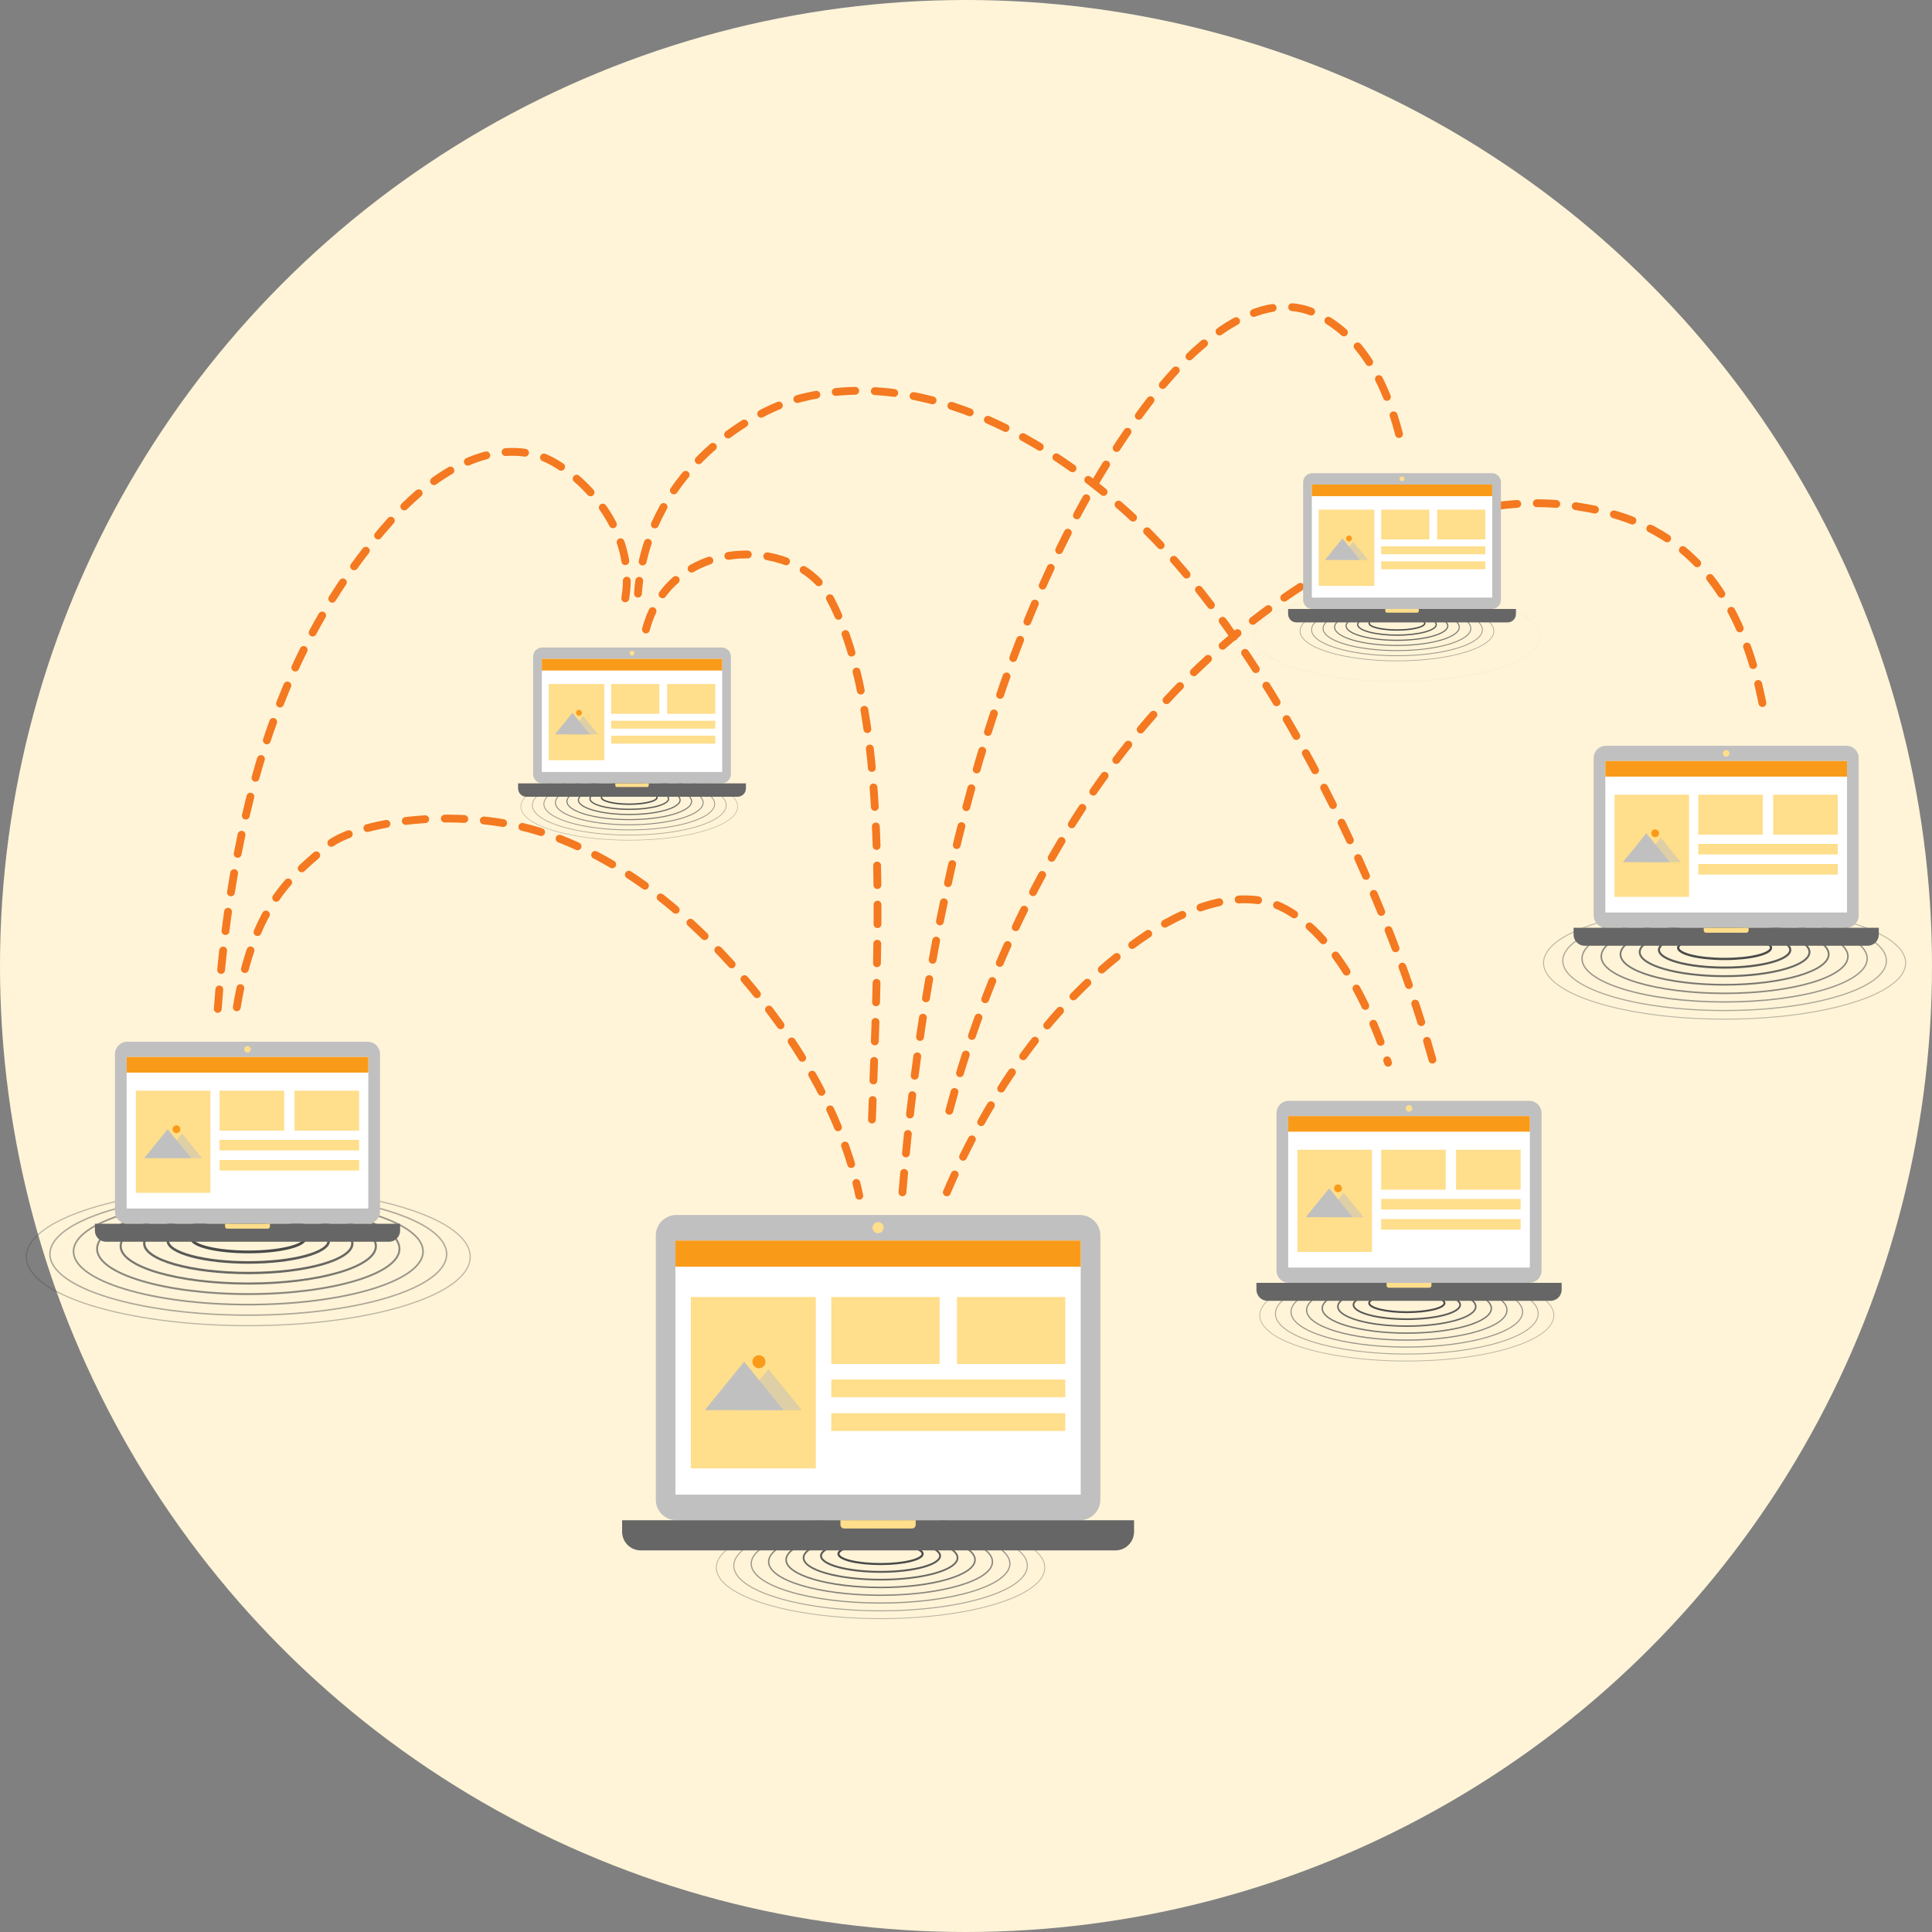
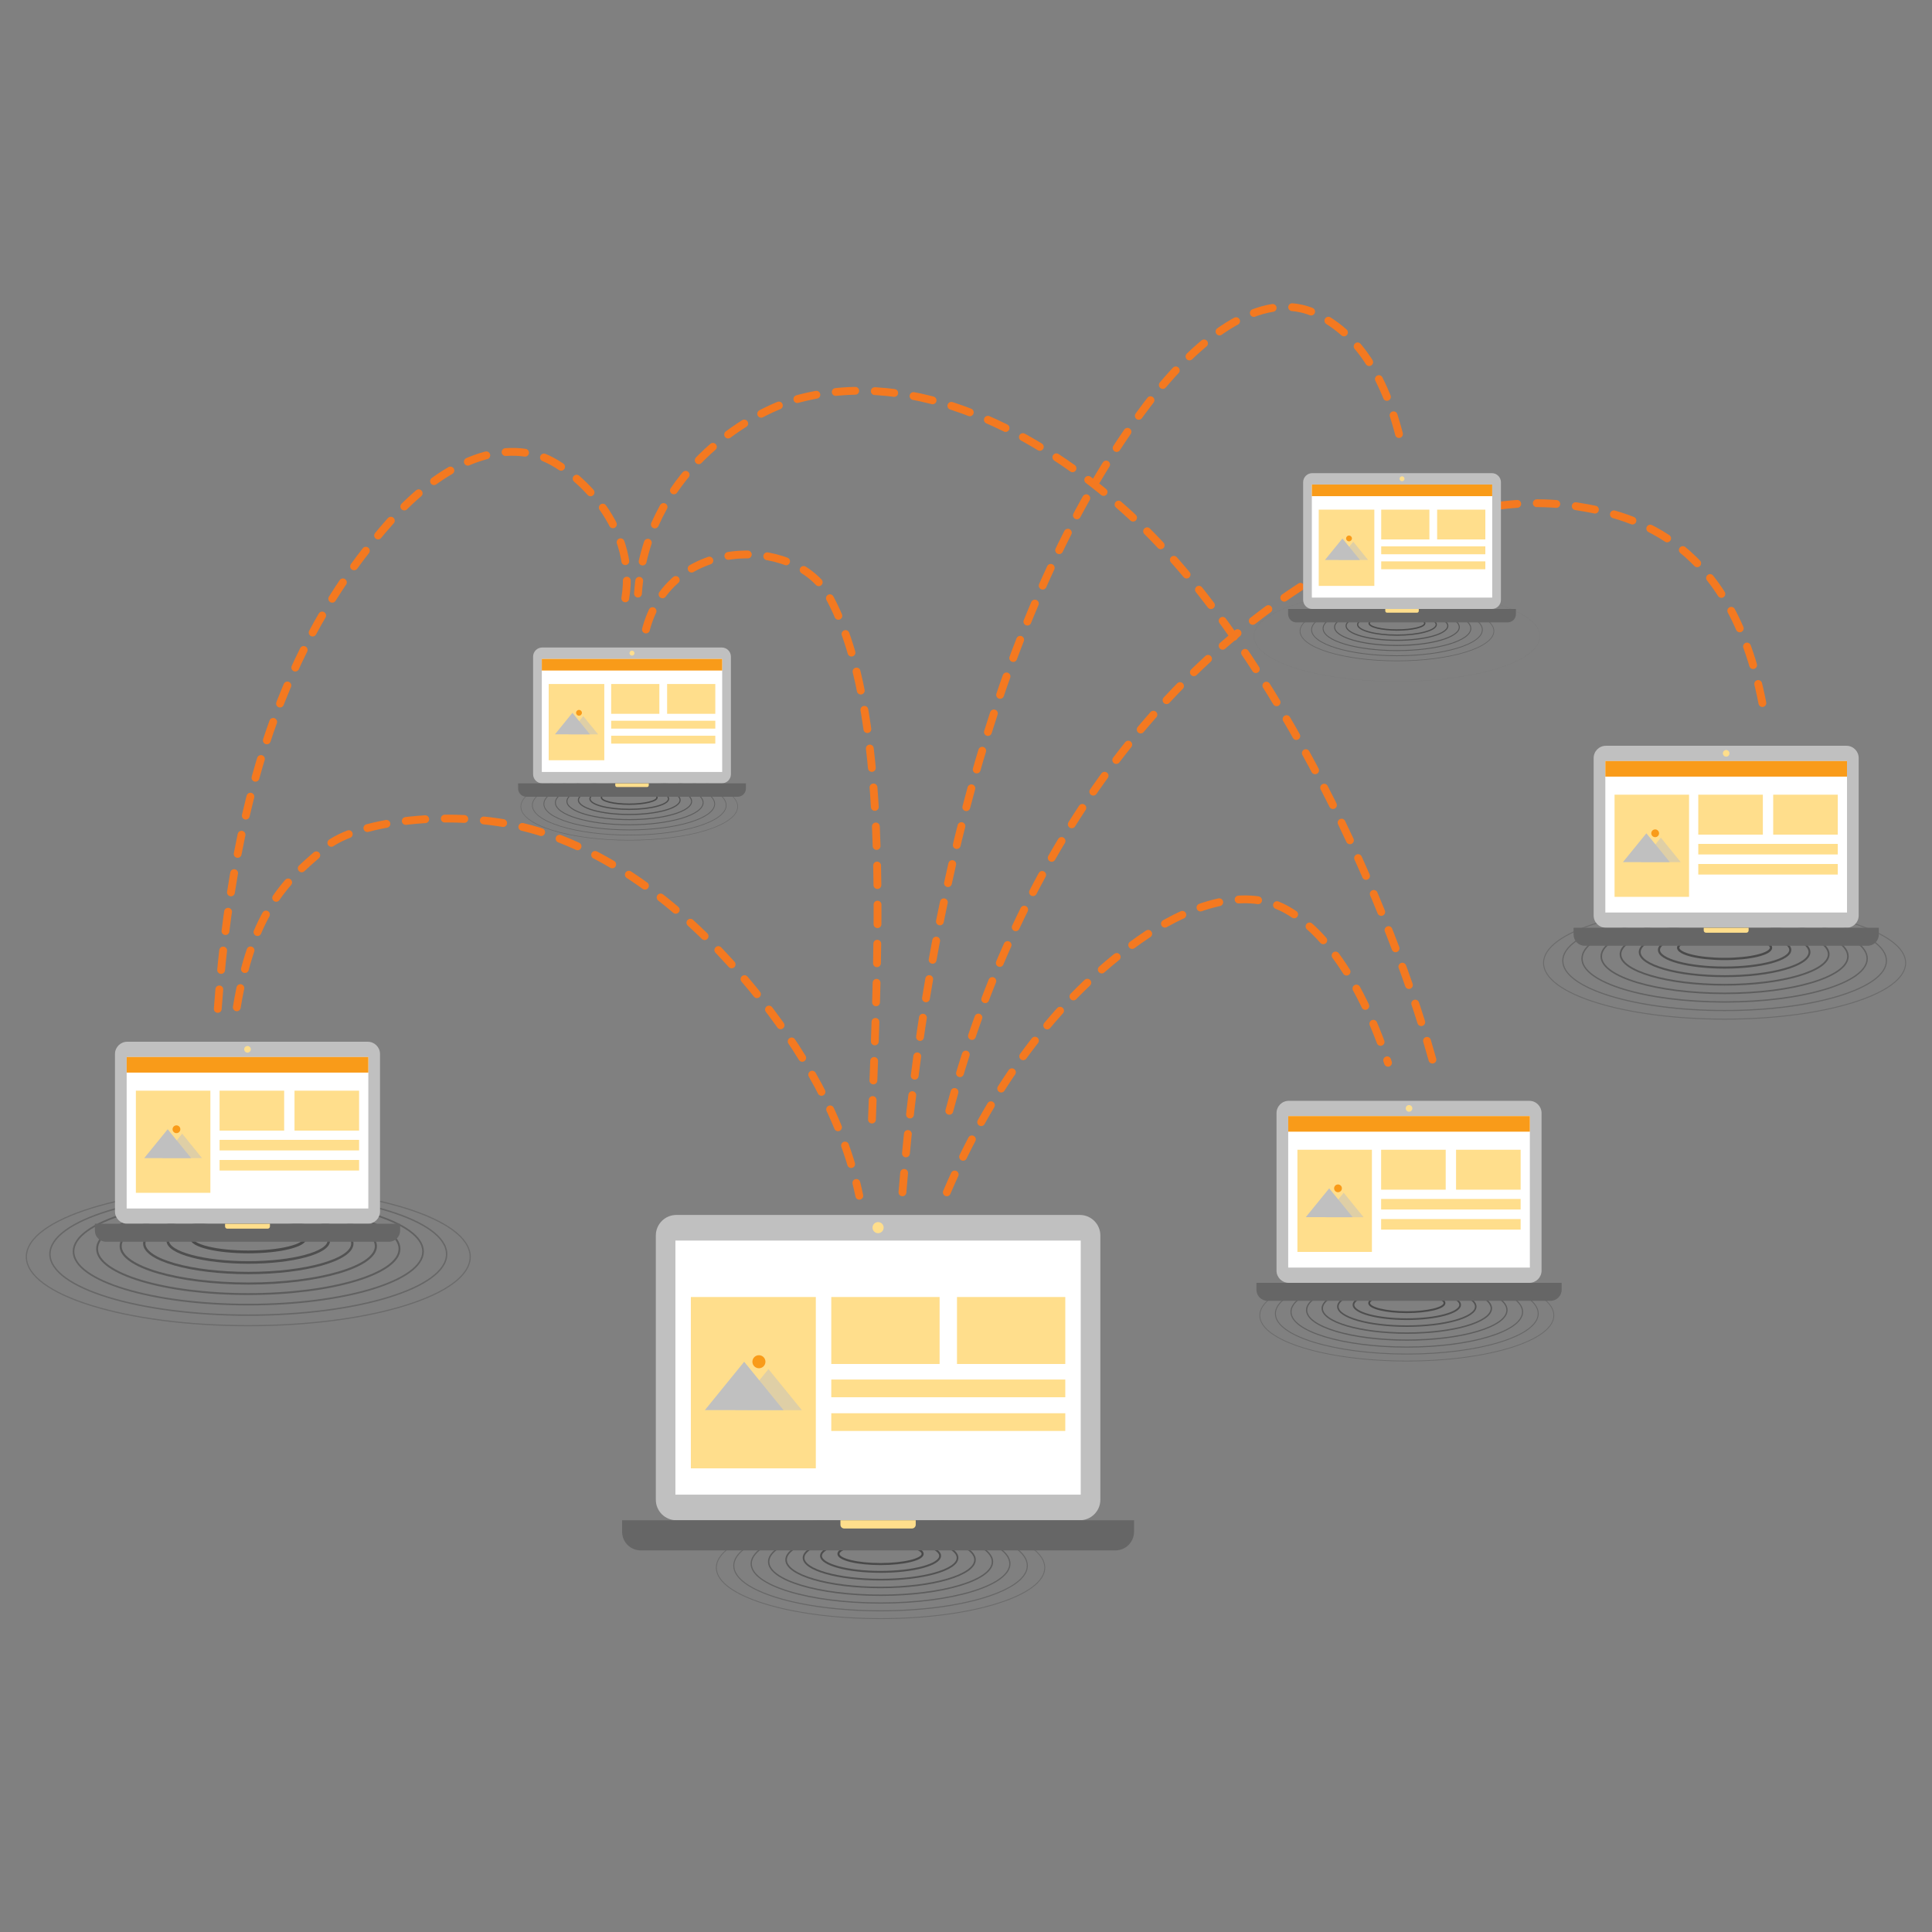
<svg xmlns="http://www.w3.org/2000/svg" width="170" height="170" viewBox="0 0 170 170" fill="none">
  <rect x="0" y="0" width="170" height="170" fill="#808080" stroke="none" />
-   <circle cx="85" cy="85" r="85" fill="#FFF4D8" />
  <path d="M77.481 137.624C79.526 137.624 81.185 137.222 81.185 136.727C81.185 136.231 79.526 135.829 77.481 135.829C75.435 135.829 73.777 136.231 73.777 136.727C73.777 137.222 75.435 137.624 77.481 137.624Z" stroke="#4A4A4A" stroke-width="0.182" stroke-miterlimit="10" />
  <path opacity="0.91" d="M77.481 138.311C80.375 138.311 82.721 137.679 82.721 136.901C82.721 136.122 80.375 135.491 77.481 135.491C74.588 135.491 72.242 136.122 72.242 136.901C72.242 137.679 74.588 138.311 77.481 138.311Z" stroke="#4A4A4A" stroke-width="0.166" stroke-miterlimit="10" />
  <path opacity="0.82" d="M77.481 138.996C81.222 138.996 84.255 138.135 84.255 137.073C84.255 136.012 81.222 135.151 77.481 135.151C73.74 135.151 70.707 136.012 70.707 137.073C70.707 138.135 73.74 138.996 77.481 138.996Z" stroke="#4A4A4A" stroke-width="0.151" stroke-miterlimit="10" />
  <path opacity="0.73" d="M77.481 139.683C82.071 139.683 85.792 138.592 85.792 137.247C85.792 135.902 82.071 134.812 77.481 134.812C72.891 134.812 69.17 135.902 69.17 137.247C69.17 138.592 72.891 139.683 77.481 139.683Z" stroke="#4A4A4A" stroke-width="0.137" stroke-miterlimit="10" />
  <path opacity="0.64" d="M77.482 140.368C82.92 140.368 87.328 139.048 87.328 137.42C87.328 135.792 82.92 134.472 77.482 134.472C72.044 134.472 67.636 135.792 67.636 137.42C67.636 139.048 72.044 140.368 77.482 140.368Z" stroke="#4A4A4A" stroke-width="0.123" stroke-miterlimit="10" />
  <path opacity="0.55" d="M77.482 141.054C83.767 141.054 88.862 139.505 88.862 137.594C88.862 135.683 83.767 134.134 77.482 134.134C71.196 134.134 66.101 135.683 66.101 137.594C66.101 139.505 71.196 141.054 77.482 141.054Z" stroke="#4A4A4A" stroke-width="0.106" stroke-miterlimit="10" />
  <path opacity="0.45" d="M77.482 141.739C84.615 141.739 90.397 139.961 90.397 137.767C90.397 135.572 84.615 133.794 77.482 133.794C70.348 133.794 64.566 135.572 64.566 137.767C64.566 139.961 70.348 141.739 77.482 141.739Z" stroke="#4A4A4A" stroke-width="0.092" stroke-miterlimit="10" />
  <path opacity="0.36" d="M77.481 142.426C85.462 142.426 91.932 140.418 91.932 137.941C91.932 135.464 85.462 133.455 77.481 133.455C69.5 133.455 63.031 135.464 63.031 137.941C63.031 140.418 69.5 142.426 77.481 142.426Z" stroke="#4A4A4A" stroke-width="0.078" stroke-miterlimit="10" />
  <path d="M57.813 70.17C57.813 70.497 56.718 70.762 55.367 70.762C54.016 70.762 52.921 70.497 52.921 70.17C52.921 69.843 54.016 69.578 55.367 69.578C56.718 69.578 57.813 69.843 57.813 70.17Z" stroke="#4A4A4A" stroke-width="0.121" stroke-miterlimit="10" />
  <path opacity="0.91" d="M51.91 70.284C51.91 69.77 53.458 69.354 55.37 69.354C57.282 69.354 58.83 69.77 58.83 70.284C58.83 70.799 57.282 71.215 55.37 71.215C53.458 71.215 51.91 70.799 51.91 70.284Z" stroke="#4A4A4A" stroke-width="0.11" stroke-miterlimit="10" />
  <path opacity="0.82" d="M55.37 71.668C57.84 71.668 59.842 71.1 59.842 70.399C59.842 69.698 57.84 69.13 55.37 69.13C52.9 69.13 50.897 69.698 50.897 70.399C50.897 71.1 52.9 71.668 55.37 71.668Z" stroke="#4A4A4A" stroke-width="0.1" stroke-miterlimit="10" />
  <path opacity="0.73" d="M55.37 72.121C58.4 72.121 60.856 71.401 60.856 70.513C60.856 69.626 58.4 68.906 55.37 68.906C52.34 68.906 49.884 69.626 49.884 70.513C49.884 71.401 52.34 72.121 55.37 72.121Z" stroke="#4A4A4A" stroke-width="0.09" stroke-miterlimit="10" />
  <path opacity="0.64" d="M55.37 72.574C58.96 72.574 61.87 71.703 61.87 70.628C61.87 69.553 58.96 68.682 55.37 68.682C51.78 68.682 48.87 69.553 48.87 70.628C48.87 71.703 51.78 72.574 55.37 72.574Z" stroke="#4A4A4A" stroke-width="0.08" stroke-miterlimit="10" />
  <path opacity="0.55" d="M55.37 73.026C59.52 73.026 62.885 72.004 62.885 70.742C62.885 69.481 59.52 68.458 55.37 68.458C51.221 68.458 47.856 69.481 47.856 70.742C47.856 72.004 51.221 73.026 55.37 73.026Z" stroke="#4A4A4A" stroke-width="0.072" stroke-miterlimit="10" />
  <path opacity="0.45" d="M55.37 73.479C60.08 73.479 63.898 72.305 63.898 70.857C63.898 69.408 60.08 68.234 55.37 68.234C50.66 68.234 46.842 69.408 46.842 70.857C46.842 72.305 50.66 73.479 55.37 73.479Z" stroke="#4A4A4A" stroke-width="0.061" stroke-miterlimit="10" />
  <path opacity="0.36" d="M55.369 73.932C60.638 73.932 64.91 72.606 64.91 70.971C64.91 69.336 60.638 68.01 55.369 68.01C50.1 68.01 45.829 69.336 45.829 70.971C45.829 72.606 50.1 73.932 55.369 73.932Z" stroke="#4A4A4A" stroke-width="0.051" stroke-miterlimit="10" />
  <path d="M125.367 54.843C125.367 55.169 124.271 55.435 122.921 55.435C121.57 55.435 120.474 55.169 120.474 54.843C120.474 54.516 121.57 54.251 122.921 54.251C124.271 54.251 125.367 54.516 125.367 54.843Z" stroke="#4A4A4A" stroke-width="0.121" stroke-miterlimit="10" />
  <path opacity="0.91" d="M119.461 54.957C119.461 54.443 121.009 54.027 122.921 54.027C124.833 54.027 126.381 54.443 126.381 54.957C126.381 55.471 124.833 55.888 122.921 55.888C121.009 55.888 119.461 55.471 119.461 54.957Z" stroke="#4A4A4A" stroke-width="0.11" stroke-miterlimit="10" />
  <path opacity="0.82" d="M122.921 56.341C125.391 56.341 127.393 55.773 127.393 55.072C127.393 54.371 125.391 53.803 122.921 53.803C120.451 53.803 118.448 54.371 118.448 55.072C118.448 55.773 120.451 56.341 122.921 56.341Z" stroke="#4A4A4A" stroke-width="0.1" stroke-miterlimit="10" />
  <path opacity="0.73" d="M122.92 56.793C125.95 56.793 128.406 56.074 128.406 55.186C128.406 54.298 125.95 53.579 122.92 53.579C119.89 53.579 117.434 54.298 117.434 55.186C117.434 56.074 119.89 56.793 122.92 56.793Z" stroke="#4A4A4A" stroke-width="0.09" stroke-miterlimit="10" />
  <path opacity="0.64" d="M122.92 57.246C126.51 57.246 129.42 56.375 129.42 55.3C129.42 54.226 126.51 53.355 122.92 53.355C119.33 53.355 116.42 54.226 116.42 55.3C116.42 56.375 119.33 57.246 122.92 57.246Z" stroke="#4A4A4A" stroke-width="0.08" stroke-miterlimit="10" />
  <path opacity="0.55" d="M122.92 57.699C127.07 57.699 130.435 56.677 130.435 55.415C130.435 54.154 127.07 53.131 122.92 53.131C118.77 53.131 115.406 54.154 115.406 55.415C115.406 56.677 118.77 57.699 122.92 57.699Z" stroke="#4A4A4A" stroke-width="0.072" stroke-miterlimit="10" />
  <path opacity="0.45" d="M122.921 58.152C127.631 58.152 131.449 56.978 131.449 55.529C131.449 54.081 127.631 52.907 122.921 52.907C118.211 52.907 114.393 54.081 114.393 55.529C114.393 56.978 118.211 58.152 122.921 58.152Z" stroke="#4A4A4A" stroke-width="0.061" stroke-miterlimit="10" />
  <path opacity="0.09" d="M122.92 59.965C129.869 59.965 135.503 58.184 135.503 55.987C135.503 53.791 129.869 52.01 122.92 52.01C115.971 52.01 110.338 53.791 110.338 55.987C110.338 58.184 115.971 59.965 122.92 59.965Z" stroke="#4A4A4A" stroke-width="0.022" stroke-miterlimit="10" />
  <path d="M127.105 114.657C127.105 115.1 125.62 115.46 123.789 115.46C121.959 115.46 120.474 115.1 120.474 114.657C120.474 114.214 121.959 113.854 123.789 113.854C125.62 113.854 127.105 114.214 127.105 114.657Z" stroke="#4A4A4A" stroke-width="0.162" stroke-miterlimit="10" />
  <path opacity="0.91" d="M123.787 116.076C126.378 116.076 128.479 115.511 128.479 114.814C128.479 114.116 126.378 113.551 123.787 113.551C121.196 113.551 119.096 114.116 119.096 114.814C119.096 115.511 121.196 116.076 123.787 116.076Z" stroke="#4A4A4A" stroke-width="0.149" stroke-miterlimit="10" />
  <path opacity="0.82" d="M123.787 116.688C127.137 116.688 129.853 115.918 129.853 114.968C129.853 114.018 127.137 113.248 123.787 113.248C120.437 113.248 117.722 114.018 117.722 114.968C117.722 115.918 120.437 116.688 123.787 116.688Z" stroke="#4A4A4A" stroke-width="0.135" stroke-miterlimit="10" />
  <path opacity="0.73" d="M123.787 117.303C127.896 117.303 131.227 116.327 131.227 115.124C131.227 113.92 127.896 112.944 123.787 112.944C119.679 112.944 116.348 113.92 116.348 115.124C116.348 116.327 119.679 117.303 123.787 117.303Z" stroke="#4A4A4A" stroke-width="0.123" stroke-miterlimit="10" />
  <path opacity="0.64" d="M123.787 117.917C128.656 117.917 132.602 116.735 132.602 115.278C132.602 113.82 128.656 112.639 123.787 112.639C118.919 112.639 114.972 113.82 114.972 115.278C114.972 116.735 118.919 117.917 123.787 117.917Z" stroke="#4A4A4A" stroke-width="0.108" stroke-miterlimit="10" />
  <path opacity="0.55" d="M123.786 118.532C129.413 118.532 133.975 117.145 133.975 115.434C133.975 113.722 129.413 112.335 123.786 112.335C118.159 112.335 113.597 113.722 113.597 115.434C113.597 117.145 118.159 118.532 123.786 118.532Z" stroke="#4A4A4A" stroke-width="0.096" stroke-miterlimit="10" />
  <path opacity="0.45" d="M123.787 119.146C130.173 119.146 135.35 117.554 135.35 115.59C135.35 113.625 130.173 112.033 123.787 112.033C117.401 112.033 112.224 113.625 112.224 115.59C112.224 117.554 117.401 119.146 123.787 119.146Z" stroke="#4A4A4A" stroke-width="0.082" stroke-miterlimit="10" />
  <path opacity="0.36" d="M123.787 119.76C130.932 119.76 136.725 117.962 136.725 115.744C136.725 113.526 130.932 111.728 123.787 111.728C116.642 111.728 110.85 113.526 110.85 115.744C110.85 117.962 116.642 119.76 123.787 119.76Z" stroke="#4A4A4A" stroke-width="0.07" stroke-miterlimit="10" />
  <path d="M21.847 110.159C24.611 110.159 26.852 109.617 26.852 108.948C26.852 108.279 24.611 107.737 21.847 107.737C19.083 107.737 16.842 108.279 16.842 108.948C16.842 109.617 19.083 110.159 21.847 110.159Z" stroke="#4A4A4A" stroke-width="0.245" stroke-miterlimit="10" />
  <path opacity="0.91" d="M21.847 111.086C25.758 111.086 28.928 110.233 28.928 109.182C28.928 108.13 25.758 107.277 21.847 107.277C17.936 107.277 14.766 108.13 14.766 109.182C14.766 110.233 17.936 111.086 21.847 111.086Z" stroke="#4A4A4A" stroke-width="0.225" stroke-miterlimit="10" />
  <path opacity="0.82" d="M21.847 112.015C26.904 112.015 31.003 110.852 31.003 109.417C31.003 107.983 26.904 106.82 21.847 106.82C16.791 106.82 12.692 107.983 12.692 109.417C12.692 110.852 16.791 112.015 21.847 112.015Z" stroke="#4A4A4A" stroke-width="0.204" stroke-miterlimit="10" />
  <path opacity="0.73" d="M21.846 112.941C28.048 112.941 33.076 111.468 33.076 109.651C33.076 107.835 28.048 106.362 21.846 106.362C15.644 106.362 10.617 107.835 10.617 109.651C10.617 111.468 15.644 112.941 21.846 112.941Z" stroke="#4A4A4A" stroke-width="0.184" stroke-miterlimit="10" />
  <path opacity="0.64" d="M21.846 113.868C29.194 113.868 35.151 112.085 35.151 109.885C35.151 107.686 29.194 105.902 21.846 105.902C14.499 105.902 8.542 107.686 8.542 109.885C8.542 112.085 14.499 113.868 21.846 113.868Z" stroke="#4A4A4A" stroke-width="0.166" stroke-miterlimit="10" />
  <path opacity="0.55" d="M21.848 114.795C30.341 114.795 37.226 112.702 37.226 110.119C37.226 107.536 30.341 105.443 21.848 105.443C13.354 105.443 6.469 107.536 6.469 110.119C6.469 112.702 13.354 114.795 21.848 114.795Z" stroke="#4A4A4A" stroke-width="0.145" stroke-miterlimit="10" />
  <path opacity="0.45" d="M21.847 115.724C31.486 115.724 39.3 113.32 39.3 110.354C39.3 107.389 31.486 104.985 21.847 104.985C12.208 104.985 4.394 107.389 4.394 110.354C4.394 113.32 12.208 115.724 21.847 115.724Z" stroke="#4A4A4A" stroke-width="0.125" stroke-miterlimit="10" />
  <path opacity="0.36" d="M21.847 116.65C32.631 116.65 41.374 113.936 41.374 110.588C41.374 107.241 32.631 104.527 21.847 104.527C11.062 104.527 2.32 107.241 2.32 110.588C2.32 113.936 11.062 116.65 21.847 116.65Z" stroke="#4A4A4A" stroke-width="0.104" stroke-miterlimit="10" />
  <path d="M151.75 84.381C154.006 84.381 155.834 83.938 155.834 83.392C155.834 82.846 154.006 82.404 151.75 82.404C149.494 82.404 147.666 82.846 147.666 83.392C147.666 83.938 149.494 84.381 151.75 84.381Z" stroke="#4A4A4A" stroke-width="0.2" stroke-miterlimit="10" />
  <path opacity="0.91" d="M151.751 85.139C154.942 85.139 157.528 84.443 157.528 83.585C157.528 82.726 154.942 82.03 151.751 82.03C148.561 82.03 145.975 82.726 145.975 83.585C145.975 84.443 148.561 85.139 151.751 85.139Z" stroke="#4A4A4A" stroke-width="0.184" stroke-miterlimit="10" />
  <path opacity="0.82" d="M151.751 85.894C155.876 85.894 159.22 84.945 159.22 83.775C159.22 82.606 155.876 81.657 151.751 81.657C147.625 81.657 144.281 82.606 144.281 83.775C144.281 84.945 147.625 85.894 151.751 85.894Z" stroke="#4A4A4A" stroke-width="0.168" stroke-miterlimit="10" />
  <path opacity="0.73" d="M151.75 86.65C156.809 86.65 160.911 85.448 160.911 83.966C160.911 82.484 156.809 81.282 151.75 81.282C146.691 81.282 142.59 82.484 142.59 83.966C142.59 85.448 146.691 86.65 151.75 86.65Z" stroke="#4A4A4A" stroke-width="0.151" stroke-miterlimit="10" />
  <path opacity="0.64" d="M151.75 87.407C157.744 87.407 162.603 85.952 162.603 84.157C162.603 82.362 157.744 80.907 151.75 80.907C145.756 80.907 140.897 82.362 140.897 84.157C140.897 85.952 145.756 87.407 151.75 87.407Z" stroke="#4A4A4A" stroke-width="0.135" stroke-miterlimit="10" />
  <path opacity="0.55" d="M151.751 88.165C158.68 88.165 164.297 86.457 164.297 84.349C164.297 82.242 158.68 80.534 151.751 80.534C144.822 80.534 139.205 82.242 139.205 84.349C139.205 86.457 144.822 88.165 151.751 88.165Z" stroke="#4A4A4A" stroke-width="0.119" stroke-miterlimit="10" />
  <path opacity="0.45" d="M151.75 88.919C159.614 88.919 165.989 86.959 165.989 84.54C165.989 82.121 159.614 80.161 151.75 80.161C143.886 80.161 137.512 82.121 137.512 84.54C137.512 86.959 143.886 88.919 151.75 88.919Z" stroke="#4A4A4A" stroke-width="0.102" stroke-miterlimit="10" />
  <path opacity="0.36" d="M151.75 89.676C160.549 89.676 167.682 87.462 167.682 84.731C167.682 82 160.549 79.786 151.75 79.786C142.952 79.786 135.819 82 135.819 84.731C135.819 87.462 142.952 89.676 151.75 89.676Z" stroke="#4A4A4A" stroke-width="0.086" stroke-miterlimit="10" />
  <path d="M19.16 88.775C20.835 65.901 27.164 53.993 34.305 45.91C37.843 41.906 42.826 38.575 47.611 40.162C50.179 41.015 56.137 45.91 55.02 52.65" stroke="#F47920" stroke-width="0.688" stroke-miterlimit="10" stroke-linecap="round" stroke-linejoin="round" stroke-dasharray="1.72 1.72" />
  <path d="M76.725 98.511C77.345 81.94 78.322 62.135 72.88 52.372C69.96 47.132 58.508 47.072 56.694 55.998" stroke="#F47920" stroke-width="0.688" stroke-miterlimit="10" stroke-linecap="round" stroke-linejoin="round" stroke-dasharray="1.72 1.72" />
  <path d="M126.042 93.238C121.682 77.609 111.265 55.934 99.048 44.951C91.406 38.082 80.644 32.359 70.325 35.07C65.631 36.302 56.833 41.911 56.136 52.232" stroke="#F47920" stroke-width="0.688" stroke-miterlimit="10" stroke-linecap="round" stroke-linejoin="round" stroke-dasharray="1.72 1.72" />
  <path d="M20.835 88.635C22.37 79.29 25.996 76.908 28.649 74.548C31.302 72.188 40.852 70.883 48.063 73.365C55.273 75.845 61.332 81.042 66.217 86.997C70.577 92.312 74.193 98.438 75.612 105.217" stroke="#F47920" stroke-width="0.688" stroke-miterlimit="10" stroke-linecap="round" stroke-linejoin="round" stroke-dasharray="1.72 1.72" />
  <path d="M79.407 104.917C81.498 79.214 88.14 52.464 100.969 35.559C105.478 29.619 111.469 24.904 116.47 27.957C118.045 28.917 121.577 31.171 123.391 39.4" stroke="#F47920" stroke-width="0.688" stroke-miterlimit="10" stroke-linecap="round" stroke-linejoin="round" stroke-dasharray="1.72 1.72" />
  <path d="M83.311 104.917C87.088 96.084 92.657 88.072 100.234 82.712C104.19 79.914 109.272 77.908 113.127 80C115.196 81.123 119.065 84.311 122.135 93.517" stroke="#F47920" stroke-width="0.688" stroke-miterlimit="10" stroke-linecap="round" stroke-linejoin="round" stroke-dasharray="1.72 1.72" />
  <path d="M83.531 97.743C89.003 77.14 101.22 57.245 121.552 47.655C126.66 45.246 132.74 43.611 138.695 44.545C143.947 45.369 152.553 47.655 155.204 62.553" stroke="#F47920" stroke-width="0.688" stroke-miterlimit="10" stroke-linecap="round" stroke-linejoin="round" stroke-dasharray="1.72 1.72" />
  <g clip-path="url(#clip0_1_1773)">
    <path d="M32.36 91.665H11.194C10.6 91.665 10.117 92.148 10.117 92.742V106.604C10.117 107.199 10.6 107.681 11.194 107.681H32.36C32.955 107.681 33.438 107.199 33.438 106.604V92.742C33.438 92.148 32.955 91.665 32.36 91.665Z" fill="#C0C0C0" />
    <path d="M32.409 93.008H11.146V106.338H32.409V93.008Z" fill="white" />
    <path d="M21.777 92.621C21.938 92.621 22.069 92.491 22.069 92.33C22.069 92.17 21.938 92.04 21.777 92.04C21.617 92.04 21.486 92.17 21.486 92.33C21.486 92.491 21.617 92.621 21.777 92.621Z" fill="#FFDE8C" />
    <path d="M8.349 107.681H35.207V108.284C35.207 108.824 34.769 109.263 34.229 109.263H9.328C8.788 109.263 8.349 108.825 8.349 108.285V107.682V107.681Z" fill="#666666" />
    <path d="M19.803 107.681H23.752V107.917C23.752 108.025 23.664 108.113 23.556 108.113H19.999C19.891 108.113 19.803 108.025 19.803 107.917V107.681H19.803Z" fill="#FFDE8C" />
    <path d="M32.409 93.008H11.146V94.38H32.409V93.008Z" fill="#F99B19" />
    <path d="M25.004 95.97H19.321V99.484H25.004V95.97Z" fill="#FFDE8C" />
    <path d="M31.597 95.97H25.915V99.484H31.597V95.97Z" fill="#FFDE8C" />
    <path d="M18.511 95.97H11.955V104.959H18.511V95.97Z" fill="#FFDE8C" />
    <path d="M31.597 100.299H19.321V101.228H31.597V100.299Z" fill="#FFDE8C" />
    <path d="M31.597 102.068H19.321V102.997H31.597V102.068Z" fill="#FFDE8C" />
    <path opacity="0.5" d="M14.28 101.903L16.029 99.752L17.779 101.906L14.28 101.903Z" fill="#C0C0C0" />
    <path d="M12.691 101.903L14.754 99.365L16.819 101.905L12.691 101.903Z" fill="#C0C0C0" />
    <path d="M15.526 99.708C15.716 99.708 15.869 99.554 15.869 99.365C15.869 99.176 15.716 99.023 15.526 99.023C15.337 99.023 15.184 99.176 15.184 99.365C15.184 99.554 15.337 99.708 15.526 99.708Z" fill="#F99B19" />
  </g>
  <g clip-path="url(#clip1_1_1773)">
    <path d="M162.472 65.622H141.306C140.711 65.622 140.229 66.104 140.229 66.699V80.561C140.229 81.155 140.711 81.637 141.306 81.637H162.472C163.067 81.637 163.549 81.155 163.549 80.561V66.699C163.549 66.104 163.067 65.622 162.472 65.622Z" fill="#C0C0C0" />
    <path d="M162.521 66.965H141.257V80.294H162.521V66.965Z" fill="white" />
    <path d="M151.889 66.578C152.05 66.578 152.18 66.448 152.18 66.287C152.18 66.126 152.05 65.996 151.889 65.996C151.728 65.996 151.598 66.126 151.598 66.287C151.598 66.448 151.728 66.578 151.889 66.578Z" fill="#FFDE8C" />
    <path d="M138.461 81.638H165.319V82.241C165.319 82.781 164.88 83.219 164.34 83.219H139.439C138.899 83.219 138.461 82.781 138.461 82.241V81.638V81.638Z" fill="#666666" />
    <path d="M149.914 81.638H153.864V81.873C153.864 81.981 153.776 82.07 153.668 82.07H150.11C150.002 82.07 149.914 81.981 149.914 81.873V81.638H149.914Z" fill="#FFDE8C" />
    <path d="M162.521 66.965H141.257V68.336H162.521V66.965Z" fill="#F99B19" />
    <path d="M155.116 69.926H149.434V73.44H155.116V69.926Z" fill="#FFDE8C" />
    <path d="M161.71 69.926H156.027V73.44H161.71V69.926Z" fill="#FFDE8C" />
    <path d="M148.623 69.926H142.068V78.915H148.623V69.926Z" fill="#FFDE8C" />
    <path d="M161.71 74.256H149.434V75.185H161.71V74.256Z" fill="#FFDE8C" />
    <path d="M161.71 76.024H149.434V76.953H161.71V76.024Z" fill="#FFDE8C" />
    <path opacity="0.5" d="M144.392 75.86L146.141 73.708L147.892 75.862L144.392 75.86Z" fill="#C0C0C0" />
    <path d="M142.804 75.859L144.867 73.322L146.932 75.862L142.804 75.859Z" fill="#C0C0C0" />
    <path d="M145.64 73.664C145.829 73.664 145.983 73.511 145.983 73.322C145.983 73.133 145.829 72.98 145.64 72.98C145.451 72.98 145.298 73.133 145.298 73.322C145.298 73.511 145.451 73.664 145.64 73.664Z" fill="#F99B19" />
  </g>
  <g clip-path="url(#clip2_1_1773)">
    <path d="M134.567 96.864H113.401C112.806 96.864 112.323 97.346 112.323 97.941V111.803C112.323 112.398 112.806 112.88 113.401 112.88H134.567C135.161 112.88 135.644 112.398 135.644 111.803V97.941C135.644 97.346 135.161 96.864 134.567 96.864Z" fill="#C0C0C0" />
    <path d="M134.615 98.207H113.352V111.537H134.615V98.207Z" fill="white" />
    <path d="M123.984 97.82C124.144 97.82 124.275 97.69 124.275 97.529C124.275 97.368 124.144 97.238 123.984 97.238C123.823 97.238 123.693 97.368 123.693 97.529C123.693 97.69 123.823 97.82 123.984 97.82Z" fill="#FFDE8C" />
    <path d="M110.555 112.88H137.413V113.483C137.413 114.023 136.974 114.461 136.434 114.461H111.533C110.993 114.462 110.555 114.023 110.555 113.484V112.88V112.88Z" fill="#666666" />
-     <path d="M122.008 112.88H125.958V113.116C125.958 113.224 125.87 113.312 125.762 113.312H122.204C122.096 113.312 122.008 113.224 122.008 113.116V112.88H122.008Z" fill="#FFDE8C" />
    <path d="M134.614 98.207H113.351V99.578H134.614V98.207Z" fill="#F99B19" />
    <path d="M127.21 101.168H121.528V104.682H127.21V101.168Z" fill="#FFDE8C" />
    <path d="M133.804 101.168H128.121V104.682H133.804V101.168Z" fill="#FFDE8C" />
    <path d="M120.717 101.168H114.161V110.158H120.717V101.168Z" fill="#FFDE8C" />
    <path d="M133.803 105.498H121.528V106.427H133.803V105.498Z" fill="#FFDE8C" />
    <path d="M133.803 107.267H121.528V108.196H133.803V107.267Z" fill="#FFDE8C" />
    <path opacity="0.5" d="M116.484 107.102L118.233 104.95L119.984 107.104L116.484 107.102Z" fill="#C0C0C0" />
    <path d="M114.896 107.101L116.959 104.564L119.024 107.104L114.896 107.101Z" fill="#C0C0C0" />
    <path d="M117.732 104.906C117.922 104.906 118.075 104.753 118.075 104.564C118.075 104.375 117.922 104.222 117.732 104.222C117.543 104.222 117.39 104.375 117.39 104.564C117.39 104.753 117.543 104.906 117.732 104.906Z" fill="#F99B19" />
  </g>
  <g clip-path="url(#clip3_1_1773)">
    <path d="M63.51 56.975H47.712C47.268 56.975 46.908 57.334 46.908 57.778V68.124C46.908 68.568 47.268 68.928 47.712 68.928H63.51C63.954 68.928 64.314 68.568 64.314 68.124V57.778C64.314 57.334 63.954 56.975 63.51 56.975Z" fill="#C0C0C0" />
    <path d="M63.545 57.977H47.675V67.926H63.545V57.977Z" fill="white" />
    <path d="M55.611 57.688C55.731 57.688 55.828 57.591 55.828 57.471C55.828 57.351 55.731 57.254 55.611 57.254C55.491 57.254 55.393 57.351 55.393 57.471C55.393 57.591 55.491 57.688 55.611 57.688Z" fill="#FFDE8C" />
    <path d="M45.589 68.928H65.635V69.378C65.635 69.781 65.308 70.108 64.904 70.108H46.319C45.916 70.109 45.589 69.781 45.589 69.379V68.928V68.928Z" fill="#666666" />
    <path d="M54.138 68.928H57.086V69.104C57.086 69.185 57.02 69.251 56.939 69.251H54.284C54.203 69.251 54.138 69.185 54.138 69.104V68.928H54.138Z" fill="#FFDE8C" />
    <path d="M63.546 57.977H47.676V59H63.546V57.977Z" fill="#F99B19" />
    <path d="M58.019 60.187H53.778V62.809H58.019V60.187Z" fill="#FFDE8C" />
    <path d="M62.941 60.187H58.7V62.809H62.941V60.187Z" fill="#FFDE8C" />
    <path d="M53.173 60.187H48.28V66.896H53.173V60.187Z" fill="#FFDE8C" />
    <path d="M62.941 63.419H53.778V64.112H62.941V63.419Z" fill="#FFDE8C" />
    <path d="M62.941 64.739H53.778V65.432H62.941V64.739Z" fill="#FFDE8C" />
-     <path opacity="0.5" d="M50.017 64.615L51.322 63.01L52.629 64.617L50.017 64.615Z" fill="#C0C0C0" />
+     <path opacity="0.5" d="M50.017 64.615L51.322 63.01L52.629 64.617L50.017 64.615" fill="#C0C0C0" />
    <path d="M48.83 64.615L50.37 62.721L51.911 64.617L48.83 64.615Z" fill="#C0C0C0" />
    <path d="M50.947 62.977C51.088 62.977 51.203 62.862 51.203 62.721C51.203 62.58 51.088 62.466 50.947 62.466C50.806 62.466 50.691 62.58 50.691 62.721C50.691 62.862 50.806 62.977 50.947 62.977Z" fill="#F99B19" />
  </g>
  <g clip-path="url(#clip4_1_1773)">
    <path d="M131.266 41.632H115.469C115.025 41.632 114.665 41.992 114.665 42.436V52.782C114.665 53.226 115.025 53.586 115.469 53.586H131.266C131.71 53.586 132.07 53.226 132.07 52.782V42.436C132.07 41.992 131.71 41.632 131.266 41.632Z" fill="#C0C0C0" />
    <path d="M131.303 42.634H115.432V52.583H131.303V42.634Z" fill="white" />
    <path d="M123.367 42.345C123.487 42.345 123.584 42.248 123.584 42.128C123.584 42.008 123.487 41.911 123.367 41.911C123.247 41.911 123.15 42.008 123.15 42.128C123.15 42.248 123.247 42.345 123.367 42.345Z" fill="#FFDE8C" />
    <path d="M113.344 53.586H133.39V54.036C133.39 54.439 133.063 54.766 132.66 54.766H114.075C113.672 54.767 113.344 54.44 113.344 54.036V53.586V53.586Z" fill="#666666" />
    <path d="M121.893 53.586H124.841V53.762C124.841 53.843 124.775 53.909 124.695 53.909H122.04C121.959 53.909 121.893 53.843 121.893 53.762V53.586H121.893Z" fill="#FFDE8C" />
    <path d="M131.302 42.634H115.432V43.658H131.302V42.634Z" fill="#F99B19" />
    <path d="M125.776 44.845H121.535V47.467H125.776V44.845Z" fill="#FFDE8C" />
    <path d="M130.697 44.845H126.456V47.467H130.697V44.845Z" fill="#FFDE8C" />
    <path d="M120.93 44.845H116.037V51.554H120.93V44.845Z" fill="#FFDE8C" />
    <path d="M130.697 48.076H121.535V48.77H130.697V48.076Z" fill="#FFDE8C" />
    <path d="M130.697 49.396H121.535V50.089H130.697V49.396Z" fill="#FFDE8C" />
    <path opacity="0.5" d="M117.771 49.273L119.076 47.667L120.383 49.275L117.771 49.273Z" fill="#C0C0C0" />
    <path d="M116.584 49.273L118.124 47.379L119.665 49.275L116.584 49.273Z" fill="#C0C0C0" />
    <path d="M118.702 47.634C118.843 47.634 118.958 47.52 118.958 47.379C118.958 47.238 118.843 47.123 118.702 47.123C118.561 47.123 118.446 47.238 118.446 47.379C118.446 47.52 118.561 47.634 118.702 47.634Z" fill="#F99B19" />
  </g>
  <g clip-path="url(#clip5_1_1773)">
    <path d="M95.015 106.906H59.514C58.516 106.906 57.707 107.715 57.707 108.713V131.963C57.707 132.961 58.516 133.769 59.514 133.769H95.015C96.013 133.769 96.822 132.961 96.822 131.963V108.713C96.822 107.715 96.013 106.906 95.015 106.906Z" fill="#C0C0C0" />
    <path d="M95.095 109.158H59.43V131.516H95.095V109.158Z" fill="white" />
    <path d="M77.264 108.51C77.533 108.51 77.752 108.291 77.752 108.022C77.752 107.752 77.533 107.534 77.264 107.534C76.994 107.534 76.776 107.752 76.776 108.022C76.776 108.291 76.994 108.51 77.264 108.51Z" fill="#FFDE8C" />
    <path d="M54.74 133.769H99.788V134.781C99.788 135.687 99.052 136.422 98.147 136.422H56.381C55.475 136.422 54.74 135.687 54.74 134.782V133.77V133.769Z" fill="#666666" />
    <path d="M73.951 133.769H80.576V134.165C80.576 134.346 80.428 134.494 80.247 134.494H74.28C74.099 134.494 73.951 134.346 73.951 134.165V133.769H73.951Z" fill="#FFDE8C" />
-     <path d="M95.097 109.158H59.432V111.459H95.097V109.158Z" fill="#F99B19" />
    <path d="M82.677 114.126H73.146V120.019H82.677V114.126Z" fill="#FFDE8C" />
    <path d="M93.737 114.126H84.206V120.019H93.737V114.126Z" fill="#FFDE8C" />
    <path d="M71.786 114.126H60.791V129.203H71.786V114.126Z" fill="#FFDE8C" />
    <path d="M93.736 121.388H73.146V122.946H93.736V121.388Z" fill="#FFDE8C" />
    <path d="M93.736 124.354H73.146V125.912H93.736V124.354Z" fill="#FFDE8C" />
    <path opacity="0.5" d="M64.686 124.078L67.619 120.47L70.555 124.082L64.686 124.078Z" fill="#C0C0C0" />
    <path d="M62.022 124.077L65.482 119.821L68.945 124.082L62.022 124.077Z" fill="#C0C0C0" />
    <path d="M66.779 120.395C67.096 120.395 67.353 120.138 67.353 119.821C67.353 119.504 67.096 119.247 66.779 119.247C66.462 119.247 66.205 119.504 66.205 119.821C66.205 120.138 66.462 120.395 66.779 120.395Z" fill="#F99B19" />
  </g>
  <defs>
    <clipPath id="clip0_1_1773">
      <rect width="26.858" height="17.597" fill="white" transform="translate(8.348 91.665)" />
    </clipPath>
    <clipPath id="clip1_1_1773">
      <rect width="26.858" height="17.597" fill="white" transform="translate(138.46 65.622)" />
    </clipPath>
    <clipPath id="clip2_1_1773">
      <rect width="26.858" height="17.597" fill="white" transform="translate(110.553 96.864)" />
    </clipPath>
    <clipPath id="clip3_1_1773">
      <rect width="20.046" height="13.134" fill="white" transform="translate(45.588 56.974)" />
    </clipPath>
    <clipPath id="clip4_1_1773">
      <rect width="20.046" height="13.134" fill="white" transform="translate(113.344 41.632)" />
    </clipPath>
    <clipPath id="clip5_1_1773">
      <rect width="45.048" height="29.516" fill="white" transform="translate(54.74 106.906)" />
    </clipPath>
  </defs>
</svg>